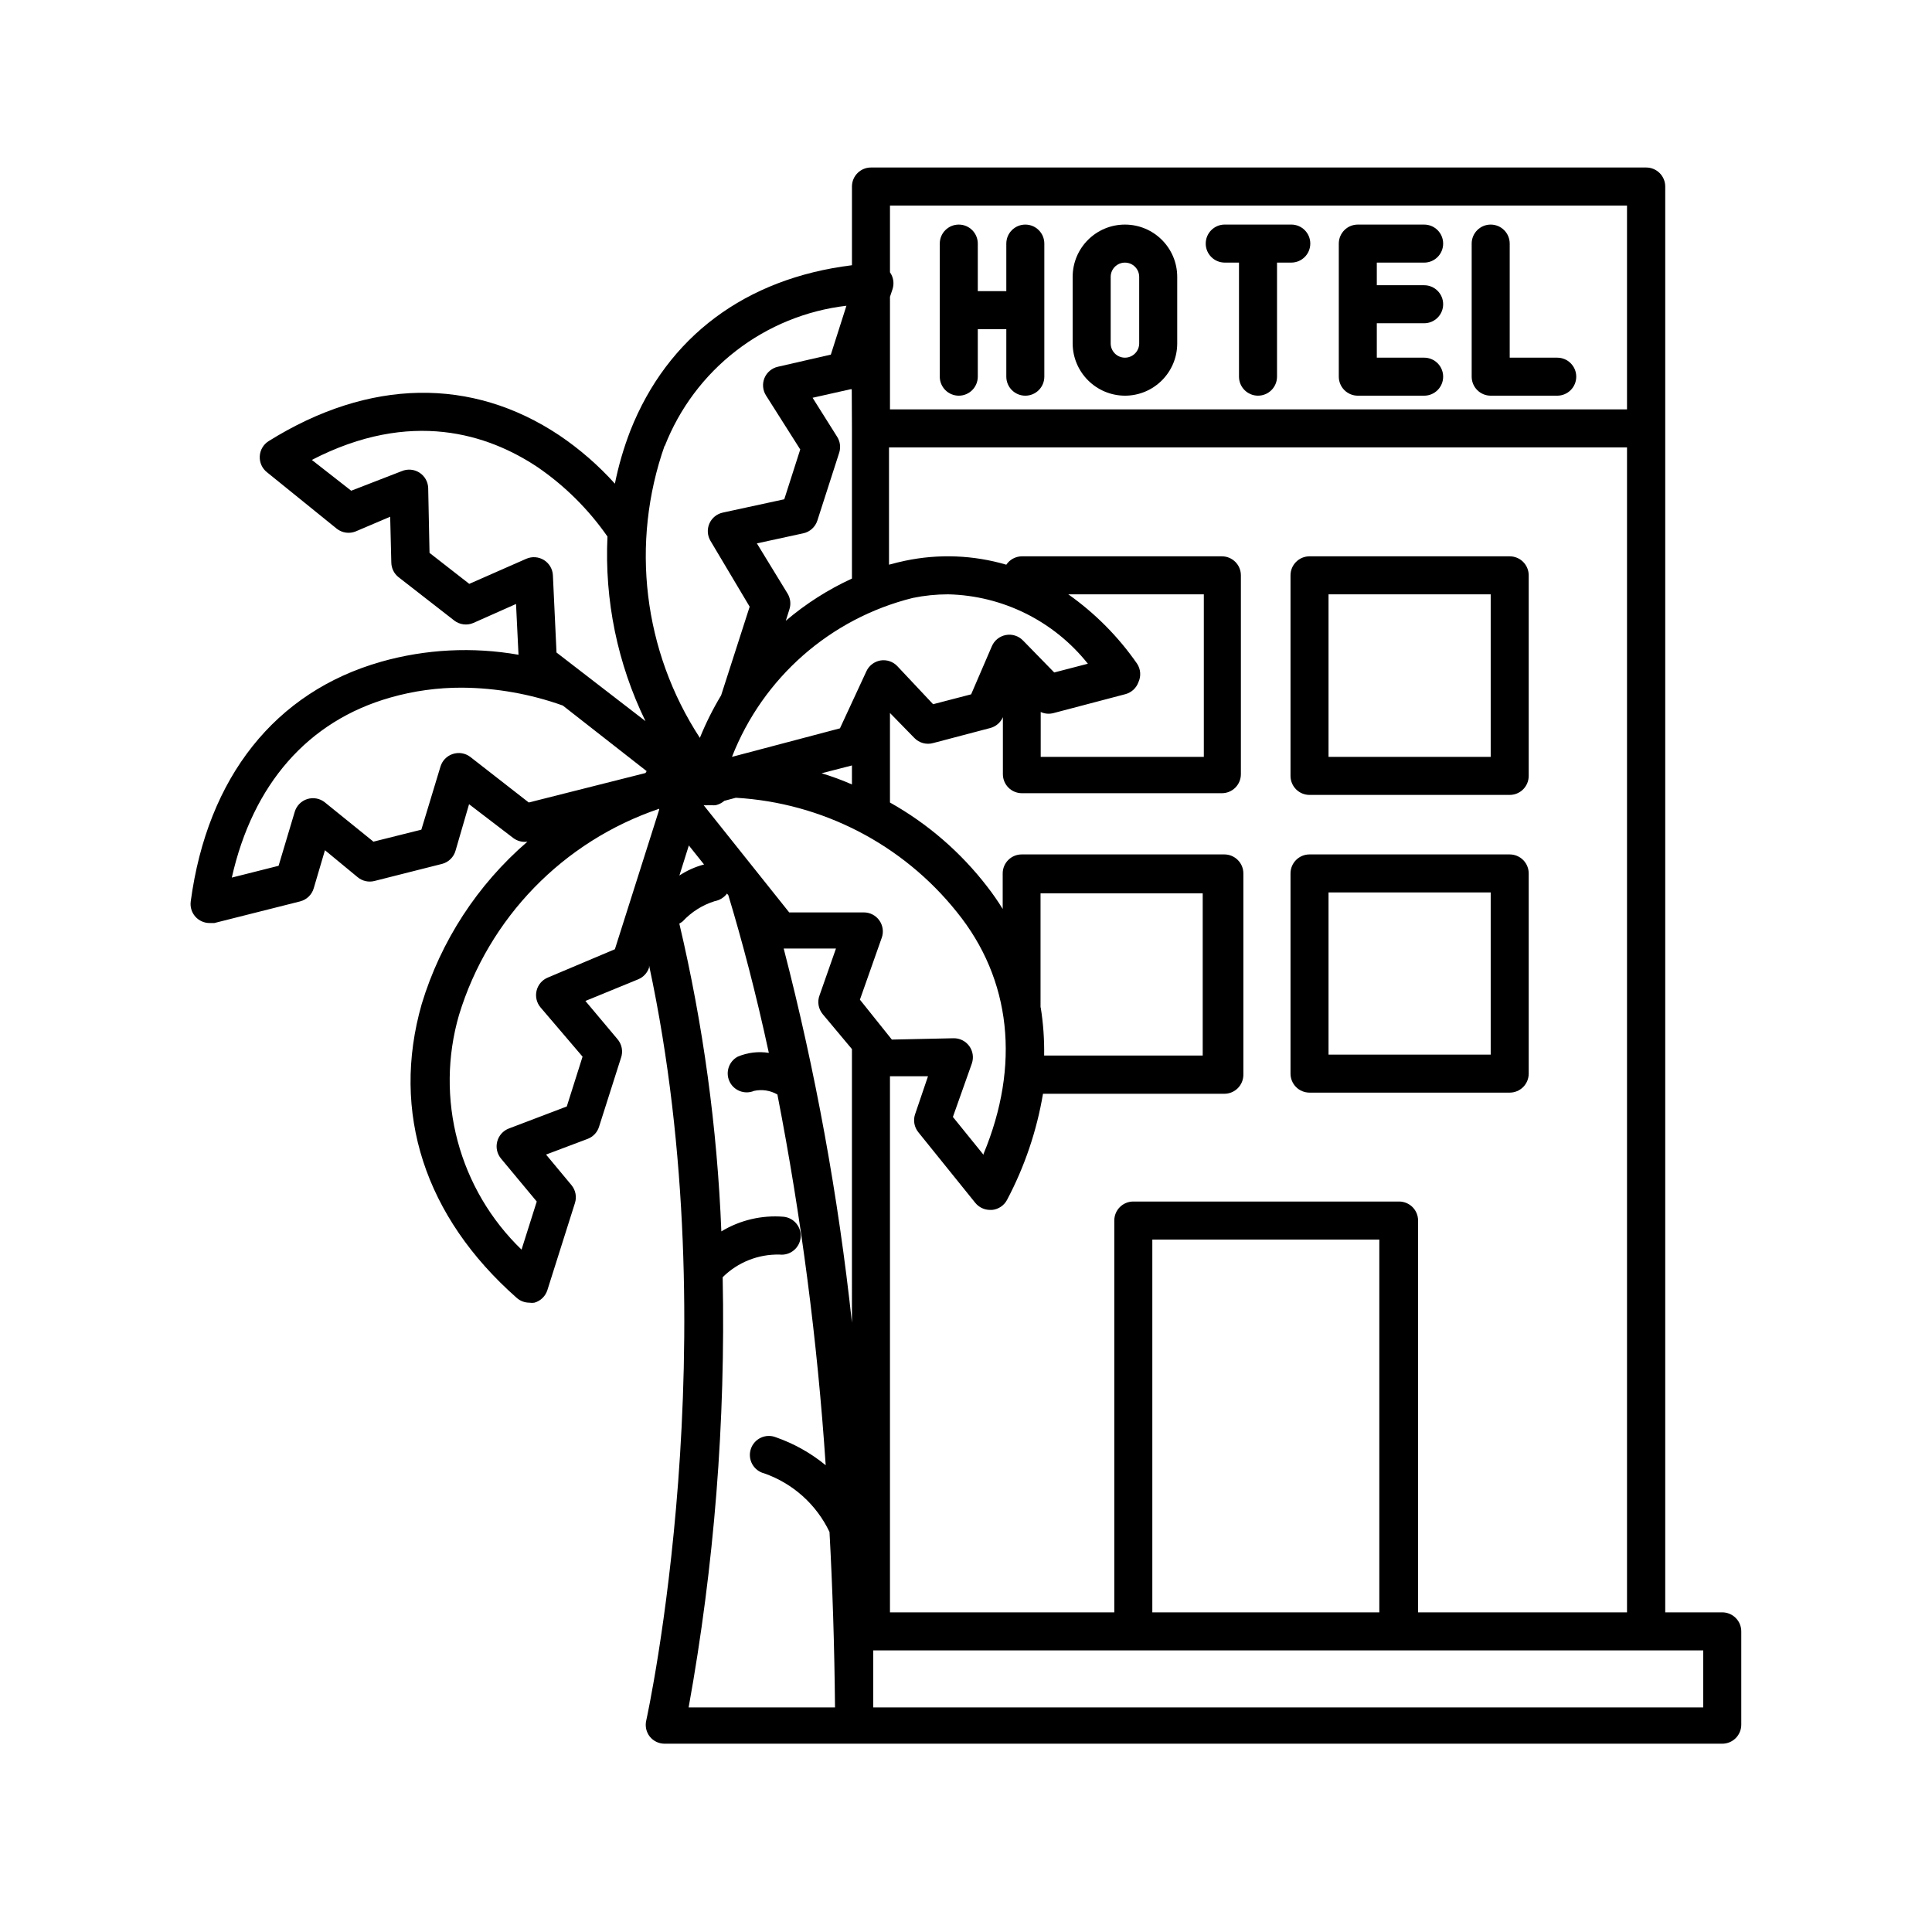
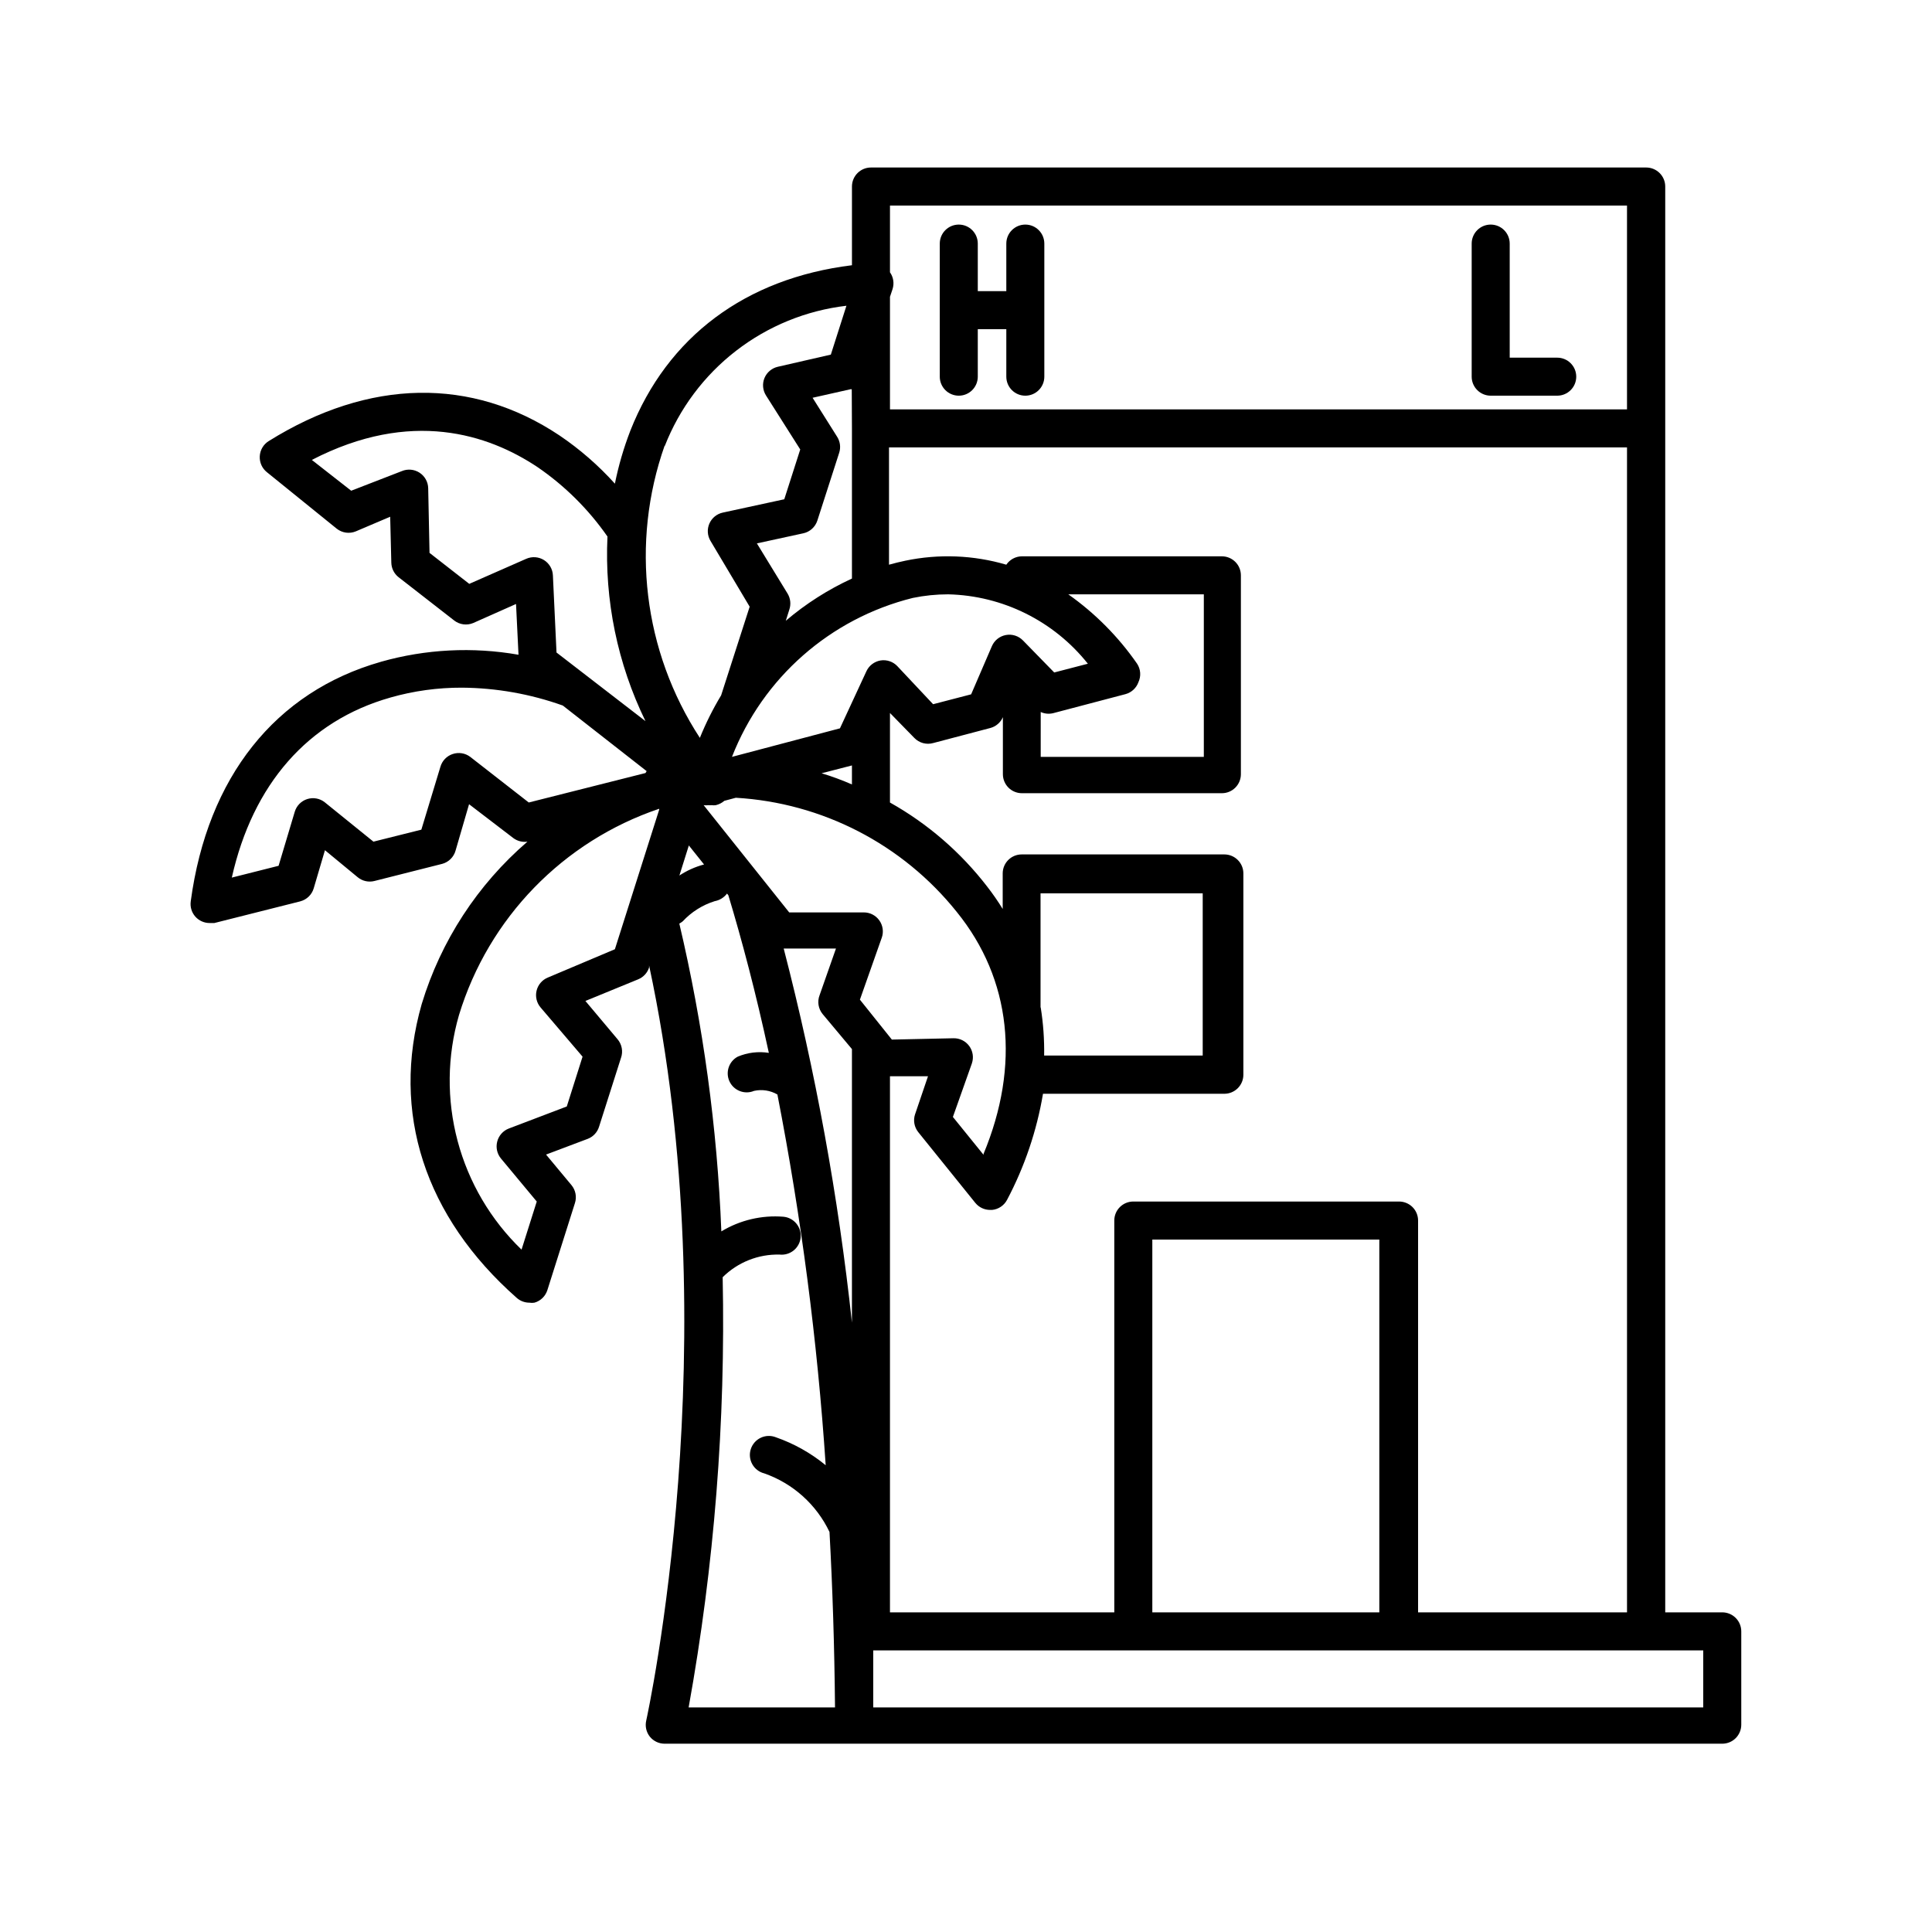
<svg xmlns="http://www.w3.org/2000/svg" fill="#000000" width="800px" height="800px" version="1.1" viewBox="144 144 512 512">
  <g>
    <path d="m398.09 248.86c1.336 0 2.617-0.531 3.562-1.477 0.941-0.945 1.473-2.227 1.473-3.562v-12.594h7.559v12.594c0 2.785 2.254 5.039 5.039 5.039 2.781 0 5.035-2.254 5.035-5.039v-35.266c0-2.781-2.254-5.039-5.035-5.039-2.785 0-5.039 2.258-5.039 5.039v12.594h-7.559v-12.594c0-2.781-2.254-5.039-5.035-5.039-2.785 0-5.039 2.258-5.039 5.039v35.266c0 1.336 0.531 2.617 1.477 3.562 0.941 0.945 2.223 1.477 3.562 1.477z" />
-     <path d="m442.12 248.86c7.652 0 13.855-6.203 13.855-13.855v-17.633c0-7.652-6.203-13.855-13.855-13.855-7.652 0-13.855 6.203-13.855 13.855v17.633c0.027 7.641 6.215 13.828 13.855 13.855zm-3.777-31.488c0-2.086 1.691-3.777 3.777-3.777 2.086 0 3.777 1.691 3.777 3.777v17.633c0 2.086-1.691 3.781-3.777 3.781-2.086 0-3.777-1.695-3.777-3.781z" />
-     <path d="m468.57 213.59h3.777v30.23-0.004c0 2.785 2.258 5.039 5.039 5.039 2.785 0 5.039-2.254 5.039-5.039v-30.227h3.777c2.785 0 5.039-2.258 5.039-5.039s-2.254-5.039-5.039-5.039h-17.633c-2.781 0-5.039 2.258-5.039 5.039s2.258 5.039 5.039 5.039z" />
-     <path d="m503.83 248.86h17.586c2.781 0 5.035-2.254 5.035-5.039 0-2.781-2.254-5.035-5.035-5.035h-12.547v-9.121h12.547c2.781 0 5.035-2.254 5.035-5.039 0-2.781-2.254-5.035-5.035-5.035h-12.547v-5.996h12.547c2.781 0 5.035-2.258 5.035-5.039s-2.254-5.039-5.035-5.039h-17.586c-2.781 0-5.035 2.258-5.035 5.039v35.266c0 1.336 0.531 2.617 1.473 3.562 0.945 0.945 2.227 1.477 3.562 1.477z" />
    <path d="m539.05 248.86h17.633c2.781 0 5.039-2.254 5.039-5.039 0-2.781-2.258-5.035-5.039-5.035h-12.594v-30.23c0-2.781-2.258-5.039-5.039-5.039-2.785 0-5.039 2.258-5.039 5.039v35.266c0 1.336 0.531 2.617 1.477 3.562 0.945 0.945 2.227 1.477 3.562 1.477z" />
-     <path d="m544.09 370.43h-53.055c-2.781 0-5.035 2.254-5.035 5.039v53.051c0 1.336 0.531 2.617 1.473 3.562 0.945 0.941 2.227 1.473 3.562 1.473h53.055c1.336 0 2.617-0.531 3.562-1.473 0.941-0.945 1.473-2.227 1.473-3.562v-53.051c0-1.34-0.531-2.621-1.473-3.562-0.945-0.945-2.227-1.477-3.562-1.477zm-5.039 53.051h-42.977v-42.977h42.977z" />
-     <path d="m544.09 291.43h-53.055c-2.781 0-5.035 2.258-5.035 5.039v53.152c0 1.336 0.531 2.617 1.473 3.562 0.945 0.945 2.227 1.477 3.562 1.477h53.055c1.336 0 2.617-0.531 3.562-1.477 0.941-0.945 1.473-2.227 1.473-3.562v-53.152c0-1.336-0.531-2.617-1.473-3.562-0.945-0.945-2.227-1.477-3.562-1.477zm-5.039 53.152h-42.977v-43.074h42.977z" />
    <path d="m244.93 319.39c-27.961 7.961-45.949 30.531-50.383 63.48l0.004-0.004c-0.207 1.457 0.23 2.926 1.199 4.031 0.969 1.102 2.367 1.727 3.836 1.715h1.211l22.773-5.742-0.004-0.004c1.723-0.445 3.086-1.766 3.578-3.473l2.973-10.078 8.668 7.152c1.23 1.023 2.879 1.398 4.434 1.008l17.938-4.535-0.004 0.004c1.734-0.457 3.098-1.801 3.578-3.527l3.578-12.293 11.789 9.02v-0.004c1.059 0.77 2.379 1.098 3.676 0.91-13.23 11.395-22.945 26.316-28.012 43.023-8.211 28.719 0.805 56.375 25.191 77.891 0.918 0.809 2.102 1.258 3.324 1.258 0.449 0.074 0.91 0.074 1.359 0 1.629-0.461 2.914-1.711 3.426-3.324l7.305-23.074c0.523-1.629 0.184-3.414-0.906-4.738l-6.75-8.113 11.082-4.18c1.434-0.562 2.527-1.75 2.973-3.223l5.793-18.188h0.004c0.621-1.727 0.254-3.66-0.957-5.039l-8.465-10.078 14.008-5.742h-0.004c1.371-0.566 2.422-1.707 2.871-3.121v-0.555c21.312 99.301-0.504 198.95-0.754 200.11-0.352 1.5 0 3.074 0.957 4.281 0.961 1.184 2.406 1.871 3.93 1.863h280.27c1.336 0 2.617-0.527 3.562-1.473 0.945-0.945 1.477-2.227 1.477-3.562v-24.738c0-1.336-0.531-2.617-1.477-3.562-0.945-0.945-2.227-1.477-3.562-1.477h-15.113v-377.86c0-1.336-0.531-2.617-1.477-3.562-0.945-0.945-2.227-1.477-3.562-1.477h-205.45c-2.781 0-5.039 2.254-5.039 5.039v20.859c-28.164 3.477-48.871 18.895-58.746 43.883l0.004-0.004c-1.754 4.547-3.121 9.23-4.082 14.008-4.367-4.848-9.305-9.145-14.711-12.797-23.176-15.469-50.383-15.113-77.031 1.512-1.406 0.871-2.289 2.379-2.371 4.027-0.086 1.641 0.625 3.219 1.914 4.234l18.492 14.961c1.43 1.129 3.356 1.398 5.039 0.707l9.117-3.879 0.301 12.141c0.023 1.516 0.727 2.941 1.918 3.879l14.762 11.488h-0.004c1.441 1.109 3.367 1.359 5.039 0.652l11.336-5.039 0.656 13.453c-12.145-2.133-24.613-1.496-36.477 1.867zm46.551-2.469-0.957-20.453v-0.004c-0.074-1.656-0.965-3.172-2.371-4.047-1.41-0.875-3.16-1-4.68-0.336l-15.113 6.648-10.531-8.211-0.352-17.129c-0.035-1.672-0.898-3.215-2.301-4.125-1.402-0.906-3.164-1.062-4.703-0.41l-13.402 5.191-10.43-8.16c26.301-13.602 46.805-6.75 59.75 1.863h0.004c7.262 4.969 13.562 11.215 18.59 18.438-0.801 16.895 2.664 33.719 10.074 48.922zm28.668-54.664c3.894-9.992 10.434-18.738 18.918-25.297 8.484-6.559 18.594-10.684 29.246-11.934l-4.133 12.949-14.055 3.223c-1.586 0.363-2.898 1.469-3.527 2.973-0.629 1.516-0.477 3.246 0.402 4.633l9.07 14.309-4.231 13.199-16.273 3.527c-1.598 0.34-2.93 1.426-3.578 2.922-0.645 1.488-0.531 3.195 0.301 4.586l10.379 17.434-7.559 23.477h0.004c-2.176 3.606-4.062 7.379-5.644 11.285-14.992-22.973-18.438-51.617-9.32-77.488zm-30.984 140.81c-1.484 0.617-2.59 1.906-2.965 3.469-0.379 1.566 0.012 3.215 1.051 4.441l11.133 13.047-4.18 13.203-15.367 5.844c-1.527 0.59-2.676 1.887-3.074 3.477-0.402 1.57-0.027 3.238 1.008 4.484l9.473 11.387-4.031 12.746c-8.16-7.871-14.016-17.824-16.938-28.781-2.922-10.953-2.797-22.5 0.363-33.391 7.84-25.707 27.59-46.055 53.051-54.664v0.25l-11.738 36.98zm-25.191-59.246c-1.594 0.523-2.82 1.809-3.273 3.426l-5.039 16.625-12.695 3.176-12.898-10.43c-1.309-1.039-3.051-1.359-4.648-0.855-1.594 0.504-2.836 1.77-3.312 3.375l-4.281 14.309-12.395 3.125c5.543-24.688 20.152-41.516 42.02-47.711v-0.004c6.176-1.762 12.57-2.641 18.992-2.617 9.105 0.07 18.129 1.672 26.703 4.734l22.219 17.383-0.301 0.504-30.938 7.809-15.516-12.094c-1.328-1-3.059-1.281-4.637-0.754zm115.88-127.66v-17.684h195.32v54.008h-195.32v-29.828l0.707-2.117-0.004 0.004c0.457-1.492 0.195-3.113-0.703-4.383zm129.68 355.13h-60.156v-98.797h60.156zm-123.64-268.83c3.086-0.637 6.223-0.957 9.371-0.957 14.461 0.336 28.023 7.07 37.031 18.391l-8.918 2.316-8.262-8.465c-1.172-1.215-2.875-1.766-4.535-1.461-1.664 0.305-3.062 1.418-3.727 2.973l-5.492 12.746-10.078 2.621-9.473-10.078h0.004c-1.152-1.219-2.832-1.785-4.484-1.512-1.641 0.285-3.039 1.359-3.731 2.871l-7.004 15.113-28.613 7.559c8.191-20.98 26.055-36.68 47.91-42.117zm33.906 30.23c1.043 0.473 2.215 0.582 3.328 0.301l19.145-5.039c1.59-0.434 2.871-1.617 3.426-3.172 0.734-1.582 0.602-3.43-0.355-4.887-4.957-7.148-11.129-13.375-18.238-18.391h35.922v43.074h-43.227zm-15.113 117.39-8.16-10.078 5.039-14.207h-0.004c0.527-1.551 0.262-3.262-0.703-4.586-0.973-1.328-2.535-2.102-4.184-2.062l-16.324 0.352-8.465-10.578 5.793-16.426h0.004c0.539-1.543 0.293-3.254-0.656-4.586-0.938-1.32-2.457-2.109-4.078-2.113h-19.801l-22.672-28.414v-0.004c0.418 0.051 0.84 0.051 1.258 0 0.285 0.027 0.574 0.027 0.859 0 0.367 0.051 0.738 0.051 1.105 0 0.84-0.199 1.617-0.598 2.269-1.156l3.023-0.805v-0.004c22.914 1.328 44.191 12.316 58.543 30.23 14.508 17.883 16.875 40.707 7.102 64.184zm-53-54.715h13.855l-4.332 12.344c-0.668 1.699-0.359 3.629 0.805 5.039l7.758 9.27v72.496c-3.606-33.445-9.652-66.582-18.086-99.148zm10.078-46.453 8.008-2.062v5.039-0.004c-2.625-1.148-5.316-2.141-8.059-2.969zm-37.734 27.156 2.519-8.012 4.031 5.039h-0.004c-2.348 0.621-4.578 1.625-6.602 2.973zm95.723 34.914v-30.23h42.977v42.977h-42.02c0.066-4.266-0.234-8.531-0.91-12.746zm-49.98-153.46v39.801c-6.328 2.91-12.227 6.672-17.531 11.188l0.957-3.023c0.449-1.379 0.285-2.883-0.453-4.133l-8.164-13.352 12.293-2.672v0.004c1.758-0.379 3.176-1.668 3.731-3.375l5.793-17.988c0.453-1.422 0.25-2.973-0.555-4.231l-6.5-10.328 10.078-2.266h0.301zm-34.258 224.95c4.008-3.977 9.469-6.141 15.113-5.996 1.328 0.141 2.66-0.254 3.699-1.094 1.039-0.84 1.703-2.059 1.844-3.391 0.141-1.336-0.262-2.676-1.113-3.715-0.852-1.043-2.082-1.699-3.422-1.828-5.762-0.465-11.527 0.891-16.473 3.883-1.09-27.484-4.82-54.801-11.137-81.57 0.32-0.172 0.625-0.371 0.906-0.602 2.309-2.488 5.227-4.328 8.465-5.34 1.305-0.238 2.477-0.957 3.273-2.016l0.352 0.453c3.578 11.84 7.254 25.695 10.73 41.766h0.004c-2.793-0.445-5.656-0.098-8.262 1.008-2.305 1.246-3.266 4.047-2.219 6.449 1.105 2.508 4.019 3.676 6.551 2.617 2.113-0.465 4.324-0.125 6.195 0.957 6.32 32.449 10.594 65.262 12.797 98.246-3.93-3.227-8.398-5.734-13.199-7.406-1.297-0.516-2.746-0.469-4.008 0.125-1.262 0.598-2.219 1.688-2.644 3.016-0.43 1.328-0.285 2.773 0.395 3.992s1.832 2.102 3.184 2.438c7.598 2.664 13.816 8.25 17.281 15.52 0.805 14.711 1.309 30.23 1.461 46.5h-38.793c6.797-37.609 9.816-75.801 9.02-114.01zm259.86 114.01h-219.96v-15.113h219.96zm-75.57-25.191v-103.84c0-1.336-0.531-2.617-1.477-3.562-0.945-0.941-2.227-1.473-3.562-1.473h-70.434c-2.781 0-5.035 2.254-5.035 5.035v103.84h-59.449v-142.07h10.078l-3.426 10.078h-0.004c-0.535 1.621-0.215 3.402 0.855 4.734l15.113 18.742h0.004c0.957 1.184 2.402 1.867 3.93 1.863h0.504c1.691-0.16 3.188-1.164 3.977-2.668 4.656-8.805 7.871-18.297 9.523-28.113h48.062c1.336 0 2.617-0.531 3.562-1.477 0.945-0.945 1.477-2.227 1.477-3.562v-53.352c0-1.34-0.531-2.621-1.477-3.562-0.945-0.945-2.227-1.477-3.562-1.477h-53.703c-2.785 0-5.039 2.254-5.039 5.039v9.418c-1.25-2.039-2.613-4.004-4.082-5.894-7-9.105-15.777-16.699-25.793-22.316v-23.73l6.445 6.602c1.297 1.355 3.238 1.879 5.039 1.359l15.113-3.981h0.004c1.488-0.398 2.711-1.457 3.324-2.871v15.113c0 1.336 0.531 2.617 1.473 3.562 0.945 0.945 2.227 1.477 3.562 1.477h53.004c1.336 0 2.617-0.531 3.562-1.477 0.945-0.945 1.473-2.227 1.473-3.562v-52.699c0-1.336-0.527-2.617-1.473-3.562-0.945-0.945-2.227-1.477-3.562-1.477h-53.051c-1.641 0.031-3.164 0.859-4.082 2.219-8.695-2.551-17.883-2.914-26.754-1.059-1.461 0.301-2.871 0.656-4.332 1.059v-31.086h195.58v308.73z" />
  </g>
</svg>